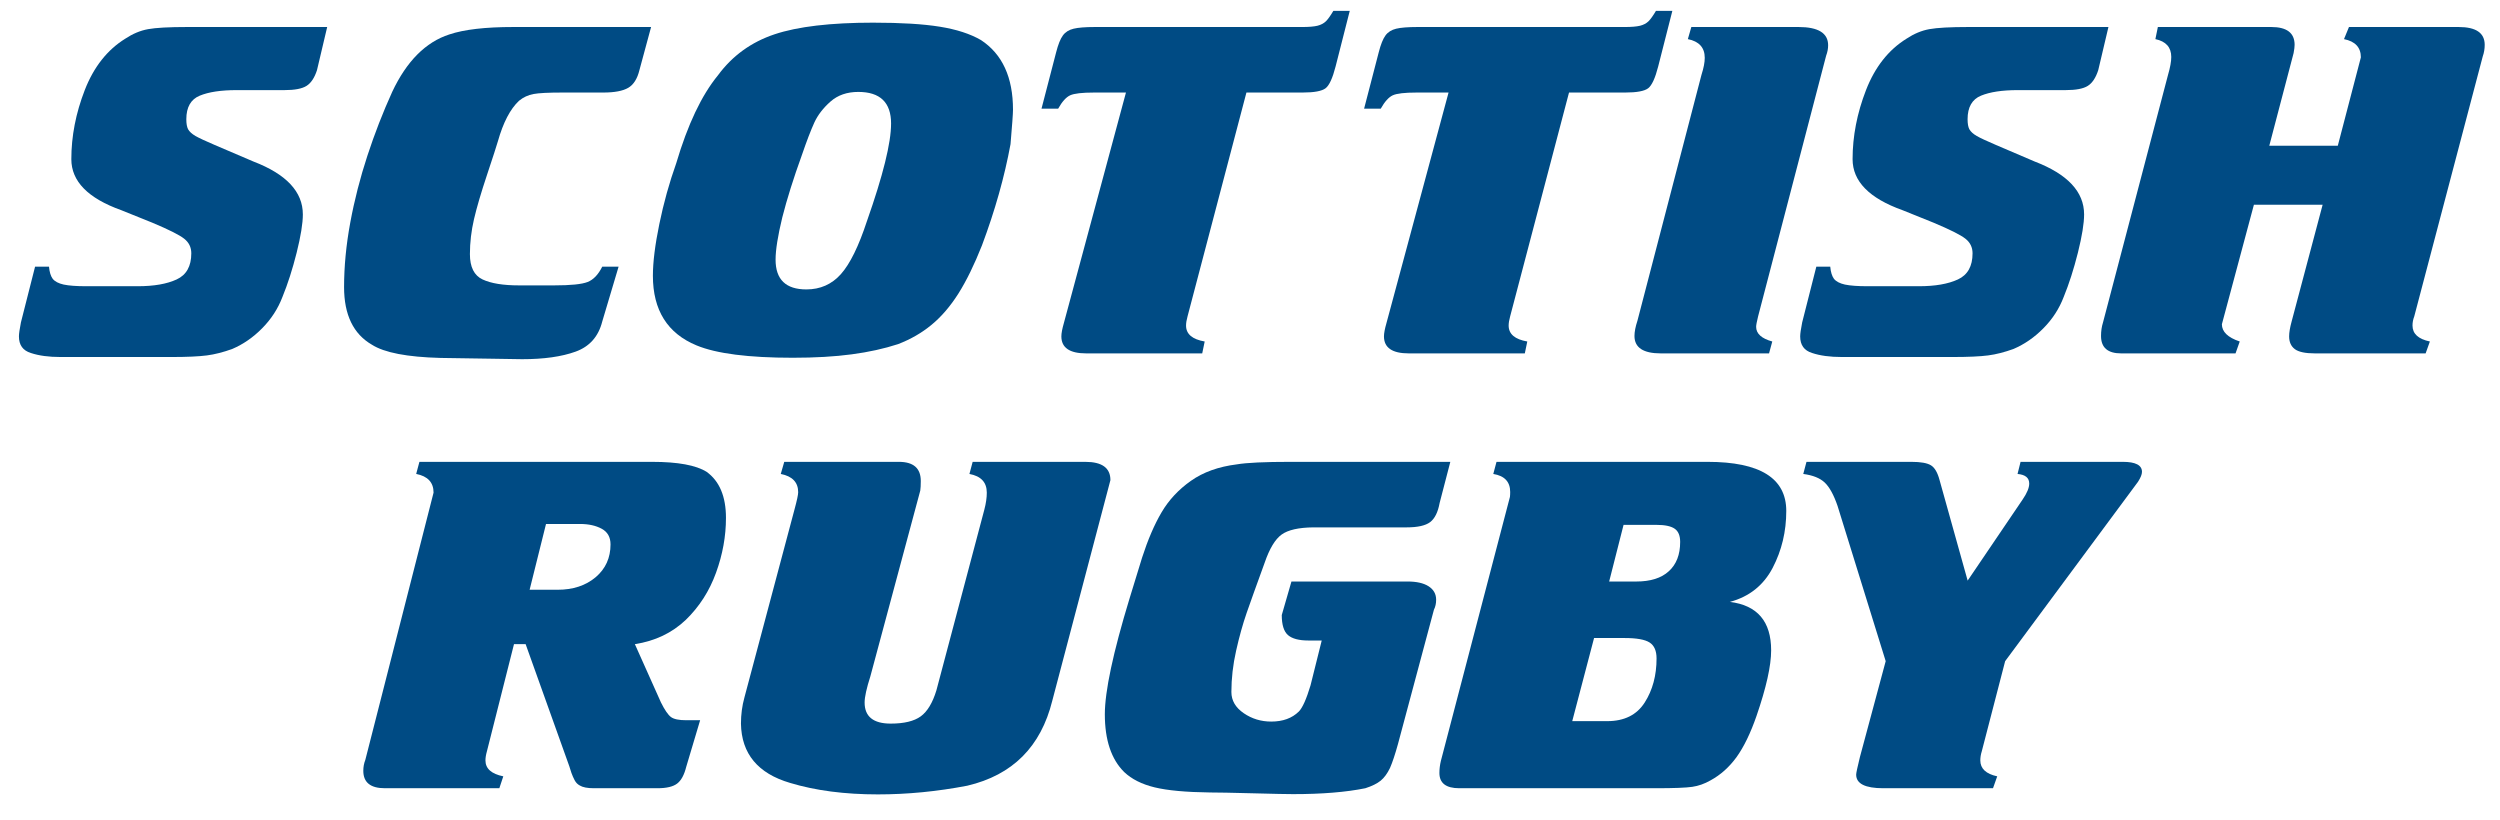
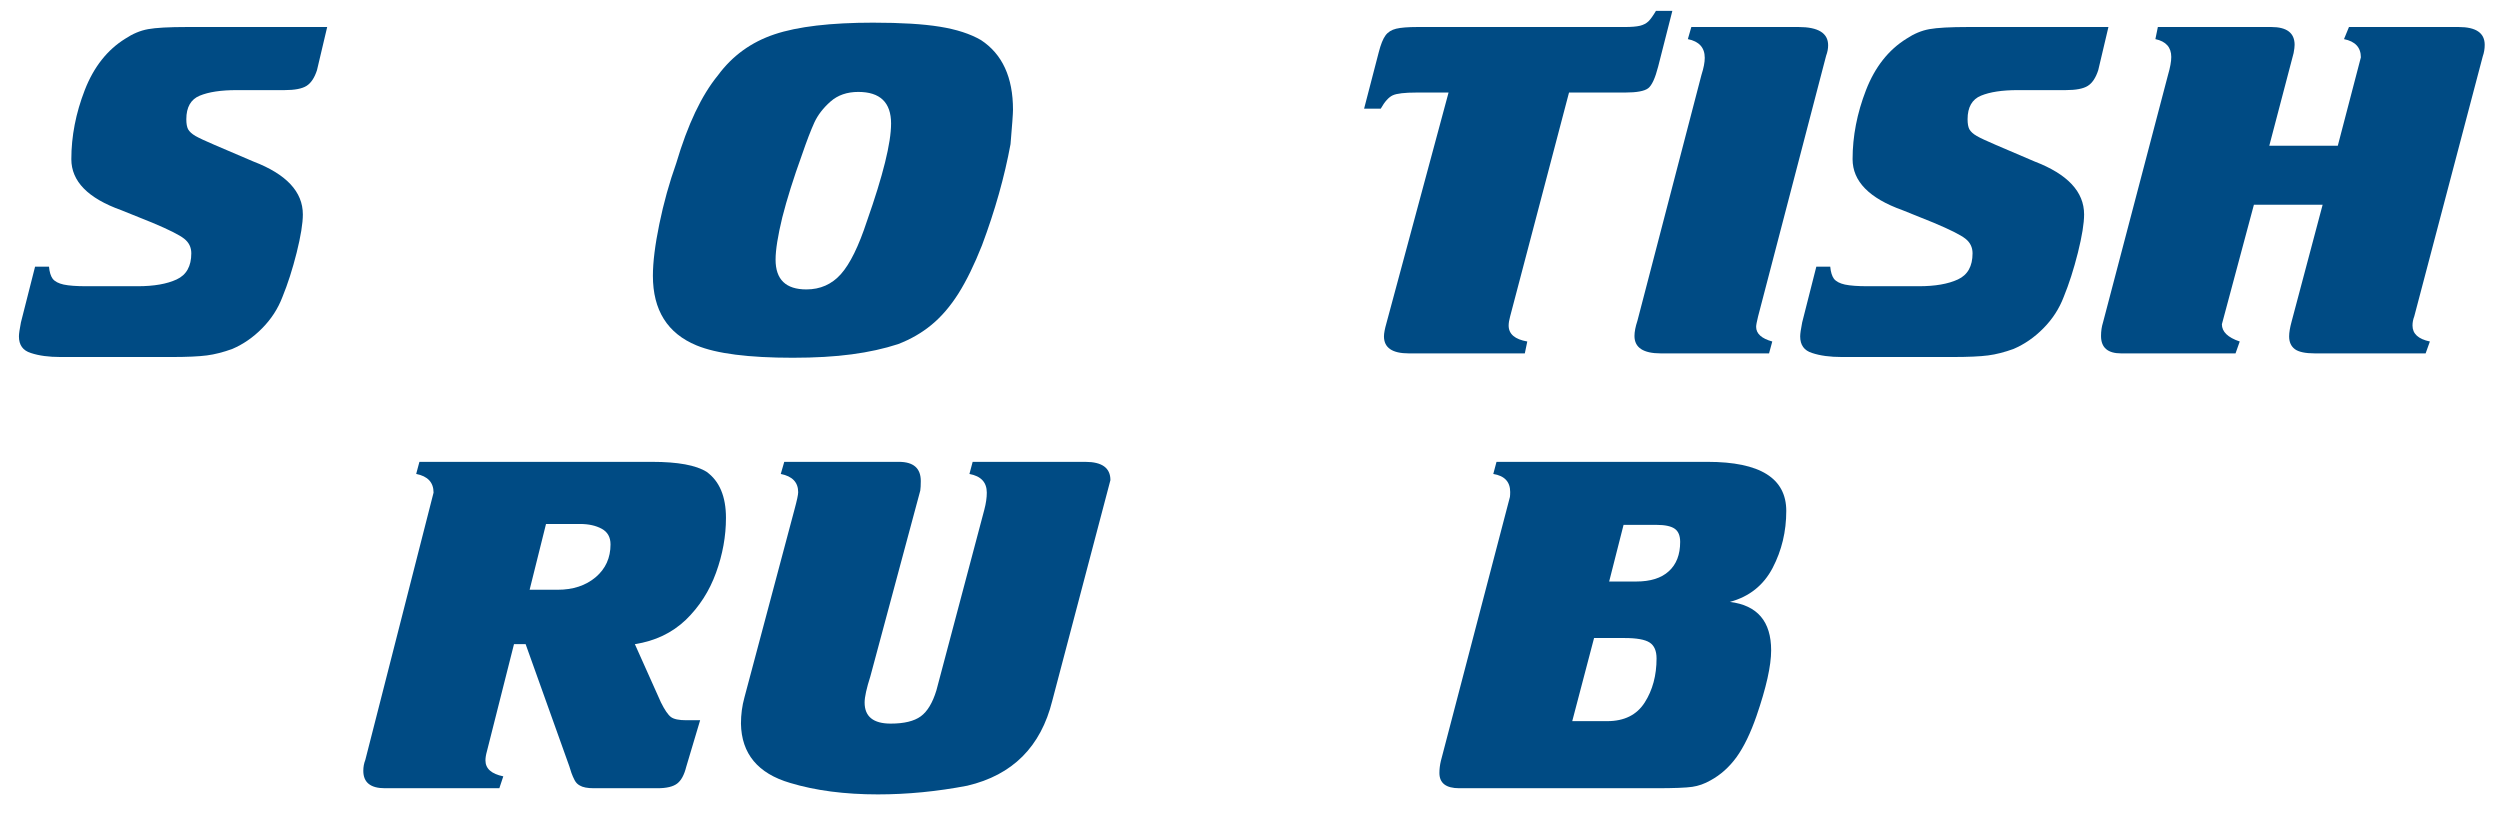
<svg xmlns="http://www.w3.org/2000/svg" xmlns:ns1="http://www.inkscape.org/namespaces/inkscape" xmlns:ns2="http://sodipodi.sourceforge.net/DTD/sodipodi-0.dtd" version="1.1" width="250" height="82" viewBox="0 0 295.804 97.024" id="svg3143" ns1:version="0.48.1 " ns2:docname="Scottish rugby textlogo.svg">
  <defs id="defs3175" />
  <ns2:namedview pagecolor="#ffffff" bordercolor="#666666" borderopacity="1" objecttolerance="10" gridtolerance="10" guidetolerance="10" ns1:pageopacity="0" ns1:pageshadow="2" ns1:window-width="1280" ns1:window-height="657" id="namedview3173" showgrid="false" ns1:zoom="2.9251876" ns1:cx="146.39584" ns1:cy="48.116115" ns1:window-x="-8" ns1:window-y="-8" ns1:window-maximized="1" ns1:current-layer="svg3143" />
  <g id="g3076" transform="matrix(0.904,0,0,0.904,-10.025,-0.844)">
    <g id="dp_dp014" transform="matrix(0.621,0,0,0.621,16.131,47.188)">
      <path id="dp_path015" d="m 60.841,-68.791 -29.472,0 c -3.876,0 -6.635,0.152 -8.271,0.451 -1.644,0.299 -3.248,0.971 -4.816,2.011 -3.805,2.361 -6.649,5.977 -8.537,10.837 -1.888,4.869 -2.828,9.723 -2.828,14.561 0,4.655 3.508,8.24 10.525,10.747 l 6.543,2.637 c 3.493,1.467 5.732,2.591 6.727,3.385 0.993,0.788 1.489,1.812 1.489,3.065 0,2.721 -1.024,4.556 -3.088,5.511 -2.056,0.956 -4.8,1.429 -8.216,1.429 l -10.839,0 c -2.056,0 -3.645,-0.115 -4.761,-0.351 C 4.212,-14.752 3.447,-15.149 2.988,-15.723 2.576,-16.288 2.308,-17.136 2.209,-18.276 l -2.936,0 -2.98,11.741 C -3.989,-5.105 -4.128,-4.12 -4.128,-3.577 c 0,1.82 0.841,2.981 2.515,3.493 1.675,0.565 3.769,0.848 6.284,0.848 l 23.297,0 c 3.309,0 5.816,-0.115 7.513,-0.336 1.689,-0.221 3.477,-0.68 5.365,-1.368 2.3,-0.987 4.395,-2.431 6.275,-4.341 1.927,-1.941 3.356,-4.151 4.296,-6.627 1.116,-2.721 2.109,-5.825 2.989,-9.317 0.871,-3.493 1.307,-6.184 1.307,-8.064 0,-4.777 -3.479,-8.492 -10.419,-11.152 l -8.171,-3.493 c -1.949,-0.833 -3.295,-1.46 -4.028,-1.88 -0.772,-0.451 -1.292,-0.925 -1.575,-1.437 -0.244,-0.473 -0.367,-1.177 -0.367,-2.101 0,-2.539 0.948,-4.196 2.828,-4.968 1.888,-0.78 4.472,-1.171 7.751,-1.171 l 10.104,0 c 2.164,0 3.715,-0.297 4.656,-0.893 0.947,-0.596 1.681,-1.705 2.201,-3.309 z" ns1:connector-curvature="0" style="fill:#004b84" />
-       <path id="dp_path016" d="m 129.111,-68.791 -2.455,9.072 c -0.451,1.851 -1.245,3.096 -2.376,3.753 -1.132,0.657 -2.883,0.987 -5.252,0.987 l -8.568,0 c -2.957,0 -5.007,0.099 -6.137,0.313 -1.132,0.205 -2.148,0.687 -3.058,1.429 -1.842,1.735 -3.325,4.571 -4.441,8.521 -0.275,0.956 -1.039,3.311 -2.293,7.079 -1.253,3.76 -2.171,6.879 -2.744,9.34 -0.573,2.469 -0.863,4.923 -0.863,7.376 0,2.721 0.887,4.495 2.667,5.335 1.773,0.833 4.335,1.253 7.674,1.253 l 7.414,0 c 3.485,0 5.832,-0.236 7.056,-0.717 1.214,-0.475 2.246,-1.552 3.08,-3.227 l 3.446,0 -3.446,11.565 c -0.803,3.172 -2.676,5.281 -5.619,6.344 C 110.253,0.696 106.493,1.223 101.931,1.223 L 96.128,1.131 84.687,0.956 C 77.7,0.772 72.892,-0.153 70.271,-1.827 66.357,-4.089 64.401,-8.14 64.401,-13.964 c 0,-4.357 0.435,-8.897 1.307,-13.613 0.871,-4.724 2.079,-9.417 3.608,-14.087 1.536,-4.679 3.279,-9.165 5.235,-13.468 3.035,-6.444 7.048,-10.479 12.031,-12.092 3.104,-1.047 7.605,-1.567 13.499,-1.567 z" ns1:connector-curvature="0" style="fill:#004b84" />
      <path id="dp_path017" d="m 175.969,-69.708 c -9.004,0 -15.95,0.817 -20.858,2.461 -4.899,1.643 -8.874,4.517 -11.908,8.637 -3.455,4.211 -6.383,10.387 -8.791,18.527 -1.467,4.12 -2.652,8.385 -3.561,12.803 -0.91,4.419 -1.36,8.057 -1.36,10.923 0,7.247 3.072,12.145 9.209,14.676 4.189,1.735 10.945,2.599 20.263,2.599 4.709,0 8.852,-0.237 12.429,-0.719 3.576,-0.473 6.833,-1.192 9.76,-2.148 2.652,-1.016 5.021,-2.377 7.093,-4.096 2.079,-1.713 3.959,-3.915 5.656,-6.597 1.69,-2.691 3.34,-6.061 4.946,-10.12 2.76,-7.368 4.761,-14.484 6.022,-21.348 0.344,-4.028 0.52,-6.443 0.52,-7.245 0,-6.833 -2.246,-11.725 -6.749,-14.684 -2.269,-1.315 -5.167,-2.255 -8.691,-2.82 -3.492,-0.565 -8.148,-0.848 -13.98,-0.848 z m -3.186,14.599 c 4.601,0 6.909,2.224 6.909,6.665 0,4.089 -1.696,10.937 -5.083,20.553 -1.742,5.312 -3.577,9.041 -5.496,11.189 -1.918,2.148 -4.341,3.219 -7.276,3.219 -4.326,0 -6.489,-2.087 -6.489,-6.268 0,-2.056 0.473,-5.021 1.413,-8.904 0.979,-3.853 2.355,-8.24 4.136,-13.163 1.008,-2.951 1.888,-5.228 2.614,-6.825 0.734,-1.597 1.873,-3.073 3.409,-4.433 1.529,-1.353 3.485,-2.033 5.863,-2.033 z" ns1:connector-curvature="0" style="fill:#004b84" />
-       <path id="dp_path018" d="M 254.588,-54.979 242.176,-7.796 c -0.207,0.749 -0.313,1.391 -0.313,1.925 0,1.797 1.314,2.912 3.928,3.364 L 245.271,0 220.82,0 c -3.493,0 -5.236,-1.192 -5.236,-3.585 0,-0.657 0.176,-1.581 0.52,-2.781 l 13.093,-48.612 -6.757,0 c -2.476,0 -4.143,0.191 -4.999,0.58 -0.856,0.391 -1.704,1.331 -2.537,2.821 l -3.508,0 3.088,-11.893 c 0.42,-1.636 0.887,-2.813 1.413,-3.532 0.52,-0.719 1.276,-1.192 2.255,-1.429 0.971,-0.237 2.477,-0.359 4.503,-0.359 l 43.712,0 c 1.392,0 2.461,-0.092 3.196,-0.268 0.725,-0.183 1.321,-0.497 1.78,-0.94 0.45,-0.451 0.97,-1.185 1.566,-2.193 l 3.456,0 -2.981,11.709 c -0.635,2.476 -1.337,4.013 -2.125,4.609 -0.787,0.596 -2.4,0.895 -4.839,0.895 z" ns1:connector-curvature="0" style="fill:#004b84" />
      <path id="dp_path019" d="M 322.581,-54.979 310.169,-7.796 c -0.206,0.749 -0.313,1.391 -0.313,1.925 0,1.797 1.315,2.912 3.928,3.364 L 313.264,0 288.813,0 c -3.493,0 -5.236,-1.192 -5.236,-3.585 0,-0.657 0.176,-1.581 0.52,-2.781 l 13.094,-48.612 -6.758,0 c -2.476,0 -4.142,0.191 -4.998,0.58 -0.856,0.391 -1.704,1.331 -2.538,2.821 l -3.508,0 3.088,-11.893 c 0.42,-1.636 0.887,-2.813 1.414,-3.532 0.52,-0.719 1.276,-1.192 2.254,-1.429 0.971,-0.237 2.478,-0.359 4.503,-0.359 l 43.712,0 c 1.392,0 2.461,-0.092 3.196,-0.268 0.725,-0.183 1.321,-0.497 1.78,-0.94 0.451,-0.451 0.971,-1.185 1.567,-2.193 l 3.456,0 -2.982,11.709 c -0.634,2.476 -1.337,4.013 -2.125,4.609 -0.787,0.596 -2.4,0.895 -4.839,0.895 z" ns1:connector-curvature="0" style="fill:#004b84" />
      <path id="dp_path020" d="m 362.432,-7.796 c -0.275,1.108 -0.412,1.841 -0.412,2.193 0,1.437 1.131,2.469 3.401,3.096 L 364.74,0 341.925,0 c -3.7,0 -5.549,-1.223 -5.549,-3.669 0,-0.871 0.205,-1.941 0.627,-3.225 L 350.5,-58.717 c 0.459,-1.429 0.688,-2.621 0.688,-3.577 0,-2.155 -1.192,-3.469 -3.561,-3.944 l 0.733,-2.552 22.603,0 c 4.149,0 6.229,1.284 6.229,3.852 0,0.719 -0.139,1.444 -0.421,2.193 z" ns1:connector-curvature="0" style="fill:#004b84" />
      <path id="dp_path021" d="m 436.272,-68.791 -29.472,0 c -3.876,0 -6.635,0.152 -8.271,0.451 -1.644,0.299 -3.248,0.971 -4.816,2.011 -3.805,2.361 -6.649,5.977 -8.537,10.837 -1.888,4.869 -2.828,9.723 -2.828,14.561 0,4.655 3.508,8.24 10.525,10.747 l 6.543,2.637 c 3.493,1.467 5.732,2.591 6.727,3.385 0.993,0.788 1.489,1.812 1.489,3.065 0,2.721 -1.024,4.556 -3.088,5.511 -2.056,0.956 -4.8,1.429 -8.216,1.429 l -10.839,0 c -2.056,0 -3.645,-0.115 -4.761,-0.351 -1.085,-0.245 -1.851,-0.643 -2.309,-1.216 -0.412,-0.565 -0.68,-1.413 -0.779,-2.553 l -2.936,0 -2.98,11.741 c -0.283,1.429 -0.421,2.415 -0.421,2.957 0,1.82 0.841,2.981 2.514,3.493 1.675,0.565 3.77,0.848 6.284,0.848 l 23.298,0 c 3.309,0 5.816,-0.115 7.513,-0.336 1.689,-0.221 3.477,-0.68 5.365,-1.368 2.3,-0.987 4.395,-2.431 6.275,-4.341 1.927,-1.941 3.356,-4.151 4.296,-6.627 1.116,-2.721 2.109,-5.825 2.989,-9.317 0.871,-3.493 1.307,-6.184 1.307,-8.064 0,-4.777 -3.479,-8.492 -10.419,-11.152 l -8.17,-3.493 c -1.95,-0.833 -3.295,-1.46 -4.028,-1.88 -0.772,-0.451 -1.292,-0.925 -1.575,-1.437 -0.244,-0.473 -0.367,-1.177 -0.367,-2.101 0,-2.539 0.948,-4.196 2.828,-4.968 1.888,-0.78 4.472,-1.171 7.751,-1.171 l 10.104,0 c 2.164,0 3.715,-0.297 4.656,-0.893 0.947,-0.596 1.681,-1.705 2.201,-3.309 z" ns1:connector-curvature="0" style="fill:#004b84" />
      <path id="dp_path022" d="m 481.42,-31.339 -14.485,0 -6.75,25.193 c 0,1.589 1.255,2.797 3.762,3.639 L 463.06,0 438.945,0 c -2.821,0 -4.234,-1.223 -4.234,-3.669 0,-1.016 0.137,-1.972 0.42,-2.865 l 13.705,-52.183 c 0.451,-1.551 0.68,-2.805 0.68,-3.76 0,-2.033 -1.116,-3.287 -3.348,-3.761 l 0.52,-2.552 23.908,0 c 3.279,0 4.915,1.253 4.915,3.76 0,0.391 -0.068,0.971 -0.214,1.743 l -5.121,19.513 14.439,0 4.861,-18.619 c 0,-2.087 -1.185,-3.371 -3.555,-3.845 l 1.047,-2.552 23.115,0 c 3.661,0 5.494,1.253 5.494,3.76 0,0.841 -0.137,1.659 -0.42,2.461 l -14.43,54.773 c -0.244,0.627 -0.367,1.268 -0.367,1.925 0,1.736 1.215,2.852 3.661,3.364 L 503.127,0 479.799,0 c -2.026,0 -3.432,-0.299 -4.235,-0.895 -0.803,-0.604 -1.207,-1.497 -1.207,-2.691 0,-0.809 0.175,-1.857 0.527,-3.141 z" ns1:connector-curvature="0" style="fill:#004b84" />
    </g>
    <g id="dp_dp023" transform="matrix(0.621,0,0,0.621,60.683,104.103)">
      <path id="dp_path024" d="m 53.948,-30.368 5.495,12.276 c 0.803,1.613 1.507,2.637 2.117,3.088 0.612,0.451 1.681,0.672 3.219,0.672 l 2.927,0 -2.927,9.807 C 64.357,-2.82 63.724,-1.644 62.867,-0.987 62.011,-0.329 60.628,0 58.709,0 l -13.392,0 c -1.36,0 -2.353,-0.191 -2.988,-0.581 -0.451,-0.244 -0.811,-0.604 -1.071,-1.1 C 41,-2.171 40.771,-2.691 40.579,-3.225 40.388,-3.76 40.243,-4.227 40.136,-4.616 l -9.211,-25.752 -2.453,0 -5.703,22.572 c -0.213,0.749 -0.313,1.391 -0.313,1.925 0,1.736 1.253,2.852 3.761,3.364 L 25.384,0 1.261,0 c -3.035,0 -4.548,-1.223 -4.548,-3.669 0,-0.809 0.137,-1.575 0.42,-2.285 L 11.519,-62.301 c 0,-2.156 -1.223,-3.463 -3.661,-3.944 l 0.68,-2.545 49.071,0 c 5.404,0 9.227,0.703 11.459,2.101 2.72,1.964 4.081,5.205 4.081,9.715 0,3.853 -0.696,7.705 -2.095,11.557 -1.391,3.852 -3.524,7.169 -6.383,9.944 -2.896,2.744 -6.465,4.448 -10.723,5.105 z m -18.727,-25.329 -3.455,13.865 5.908,0 c 3.248,0 5.916,-0.88 8.011,-2.645 2.087,-1.765 3.133,-4.073 3.133,-6.917 0,-1.521 -0.619,-2.621 -1.857,-3.295 -1.239,-0.672 -2.759,-1.008 -4.579,-1.008 z" ns1:connector-curvature="0" style="fill:#004b84" />
      <path id="dp_path025" d="m 127.604,-58.709 c 0.352,-1.345 0.52,-2.537 0.52,-3.585 0,-2.177 -1.216,-3.492 -3.661,-3.944 l 0.68,-2.552 23.756,0 c 3.524,0 5.281,1.284 5.281,3.852 l -12.252,46.488 C 139.52,-8.744 133.551,-2.775 124.02,-0.535 117.66,0.688 111.377,1.3 105.163,1.3 98.184,1.3 92.016,0.497 86.681,-1.116 79.871,-3.111 76.416,-7.276 76.309,-13.62 c 0,-1.919 0.244,-3.753 0.733,-5.519 l 10.54,-39.571 c 0.528,-1.941 0.788,-3.164 0.788,-3.676 0,-2.087 -1.223,-3.371 -3.669,-3.853 l 0.733,-2.552 24.161,0 c 3.073,0 4.617,1.345 4.617,4.036 0,0.863 -0.038,1.536 -0.108,2.017 l -10.524,39.165 c -0.802,2.507 -1.208,4.349 -1.208,5.511 0,2.957 1.835,4.441 5.496,4.441 2.828,0 4.938,-0.513 6.336,-1.529 1.391,-1.016 2.492,-2.836 3.295,-5.465 z" ns1:connector-curvature="0" style="fill:#004b84" />
-       <path id="dp_path026" d="m 225.821,-68.791 -2.254,8.668 c -0.352,1.941 -1.018,3.279 -1.988,4.028 -0.978,0.741 -2.636,1.116 -4.976,1.116 l -15.554,0 -4.089,0 c -3.104,0.029 -5.343,0.535 -6.704,1.52 -1.36,0.987 -2.545,2.959 -3.561,5.916 -1.712,4.693 -2.974,8.225 -3.799,10.587 -0.819,2.361 -1.56,5.021 -2.224,7.98 -0.665,2.957 -0.995,5.855 -0.995,8.697 0,1.789 0.872,3.287 2.623,4.48 1.712,1.169 3.637,1.751 5.771,1.751 2.445,0 4.386,-0.704 5.816,-2.111 0.772,-0.772 1.597,-2.613 2.469,-5.511 l 2.361,-9.463 -2.789,0 c -2.003,0 -3.44,-0.381 -4.319,-1.139 -0.878,-0.764 -1.314,-2.171 -1.314,-4.227 l 2.041,-7.071 24.473,0 c 1.888,0 3.356,0.329 4.403,0.987 1.085,0.688 1.621,1.636 1.621,2.859 0,0.779 -0.153,1.475 -0.466,2.101 l -7.591,28.349 c -0.596,2.148 -1.153,3.823 -1.673,5.015 -0.566,1.169 -1.216,2.056 -1.964,2.668 -0.75,0.611 -1.827,1.139 -3.219,1.589 -4.089,0.833 -9.164,1.245 -15.241,1.245 -1.184,0 -4.012,-0.053 -8.476,-0.175 C 179.739,0.948 176.735,0.895 175.199,0.895 170.1,0.833 166.203,0.473 163.496,-0.184 c -2.705,-0.657 -4.837,-1.735 -6.412,-3.225 -2.721,-2.691 -4.081,-6.749 -4.081,-12.183 0,-4.831 1.726,-12.941 5.181,-24.315 0.596,-2.003 1.483,-4.899 2.668,-8.691 1.223,-3.791 2.591,-6.979 4.112,-9.561 1.521,-2.584 3.577,-4.793 6.176,-6.627 2.599,-1.835 5.817,-2.989 9.661,-3.471 2.095,-0.359 5.878,-0.535 11.359,-0.535 z" ns1:connector-curvature="0" style="fill:#004b84" />
      <path id="dp_path027" d="m 284.743,-39.272 c 5.801,0.719 8.697,4.12 8.697,10.212 0,3.256 -1.032,7.865 -3.088,13.835 -1.253,3.615 -2.652,6.496 -4.188,8.644 C 284.628,-4.464 282.8,-2.82 280.668,-1.659 279.415,-0.94 278.123,-0.481 276.8,-0.291 275.471,-0.1 272.94,0 269.211,0 l -41.504,0 c -2.79,0 -4.188,-1.071 -4.188,-3.217 0,-0.841 0.106,-1.689 0.313,-2.553 L 238.384,-61.4 c 0.031,-0.244 0.055,-0.588 0.055,-1.032 0,-2.155 -1.194,-3.424 -3.563,-3.807 l 0.68,-2.552 44.485,0 c 11.06,0 16.587,3.447 16.587,10.349 0,4.325 -0.956,8.331 -2.875,12.008 -1.925,3.668 -4.922,6.06 -9.01,7.161 z m -22.411,-16.235 -3.035,11.939 5.702,0 c 3.004,0 5.289,-0.719 6.856,-2.155 1.605,-1.437 2.408,-3.501 2.408,-6.192 0,-1.315 -0.382,-2.247 -1.154,-2.781 -0.765,-0.536 -2.041,-0.811 -3.822,-0.811 z m -6.215,23.848 -4.601,17.519 7.368,0 c 3.593,0 6.223,-1.3 7.896,-3.913 1.673,-2.615 2.507,-5.717 2.507,-9.303 0,-1.612 -0.49,-2.728 -1.46,-3.356 -0.978,-0.633 -2.736,-0.947 -5.282,-0.947 z" ns1:connector-curvature="0" style="fill:#004b84" />
-       <path id="dp_path028" d="m 342.76,-26.783 -4.923,18.987 c -0.206,0.657 -0.313,1.299 -0.313,1.925 0,1.736 1.192,2.852 3.563,3.364 L 340.2,0 317.063,0 c -3.807,0 -5.703,-0.956 -5.703,-2.867 0,-0.328 0.26,-1.551 0.78,-3.668 L 317.583,-26.783 307.432,-59.52 c -0.803,-2.331 -1.704,-3.967 -2.699,-4.907 -0.993,-0.94 -2.498,-1.544 -4.524,-1.812 l 0.68,-2.552 22.09,0 c 1.986,0 3.37,0.244 4.158,0.741 0.787,0.489 1.383,1.528 1.803,3.111 l 5.916,21.18 11.565,-17.06 c 0.948,-1.376 1.414,-2.507 1.414,-3.401 0,-1.2 -0.818,-1.873 -2.462,-2.019 l 0.635,-2.552 21.563,0 c 2.682,0 4.028,0.703 4.028,2.101 0,0.543 -0.283,1.239 -0.842,2.109 z" ns1:connector-curvature="0" style="fill:#004b84" />
    </g>
  </g>
</svg>